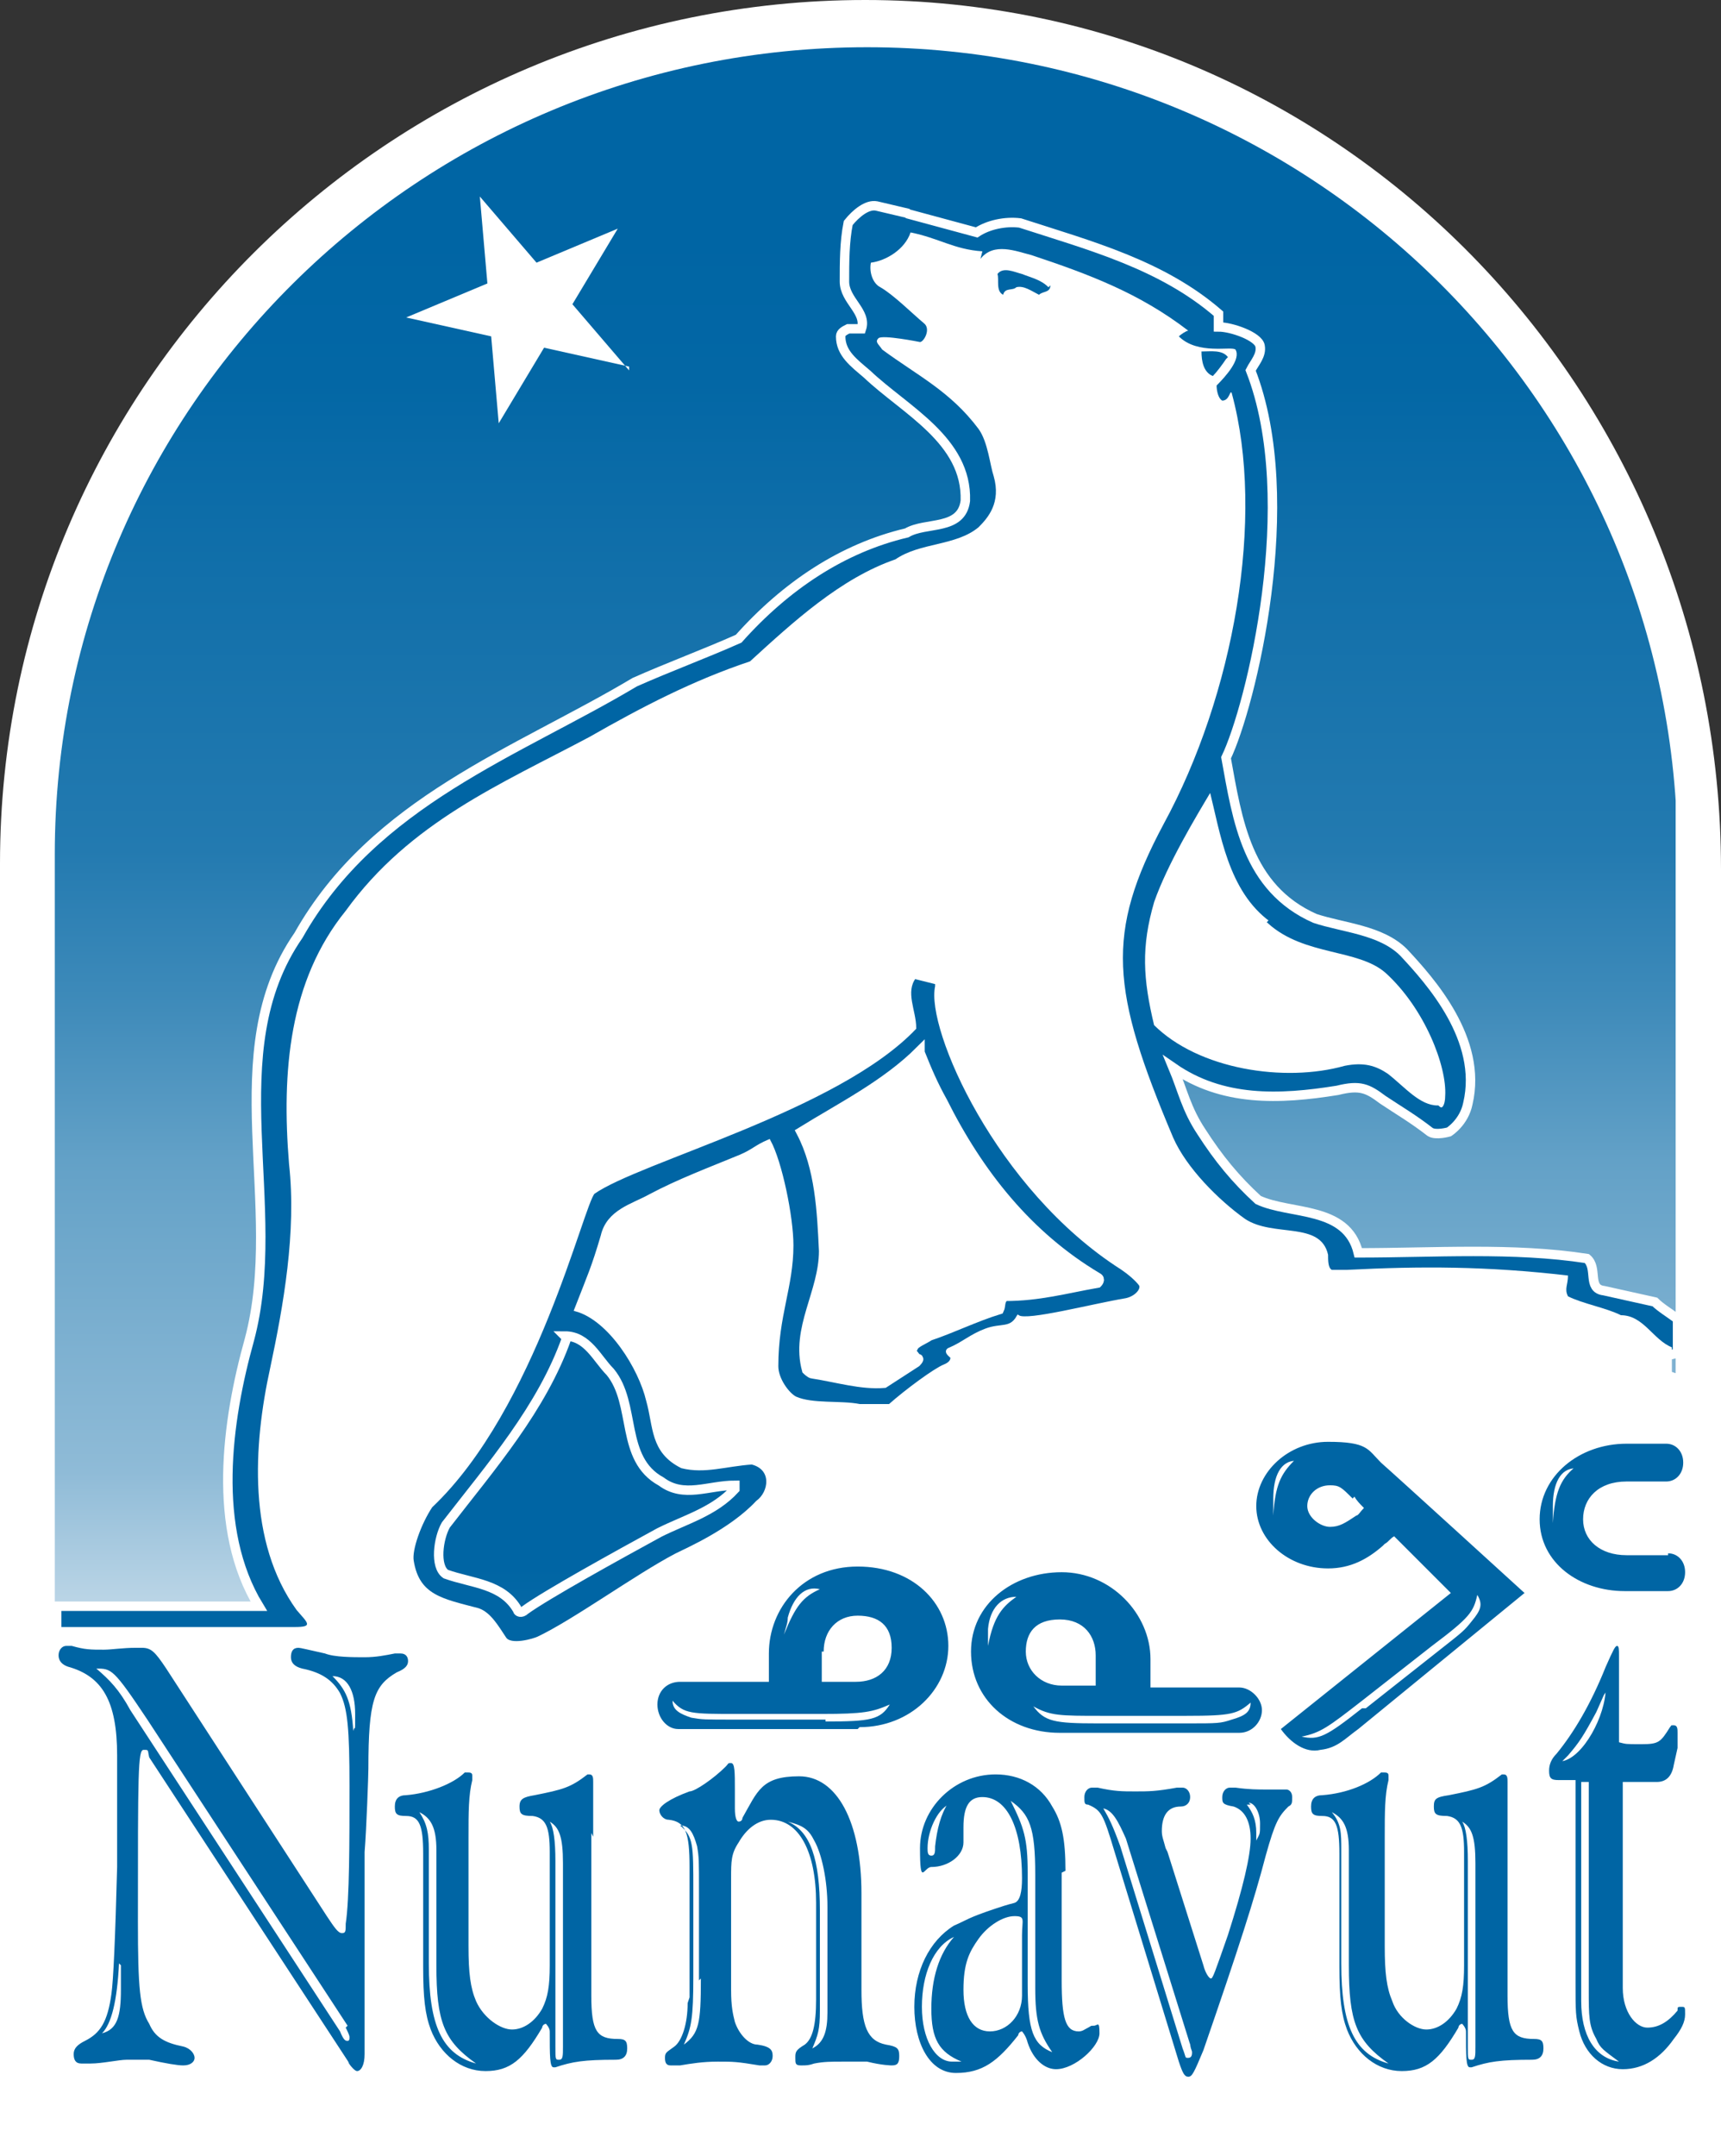
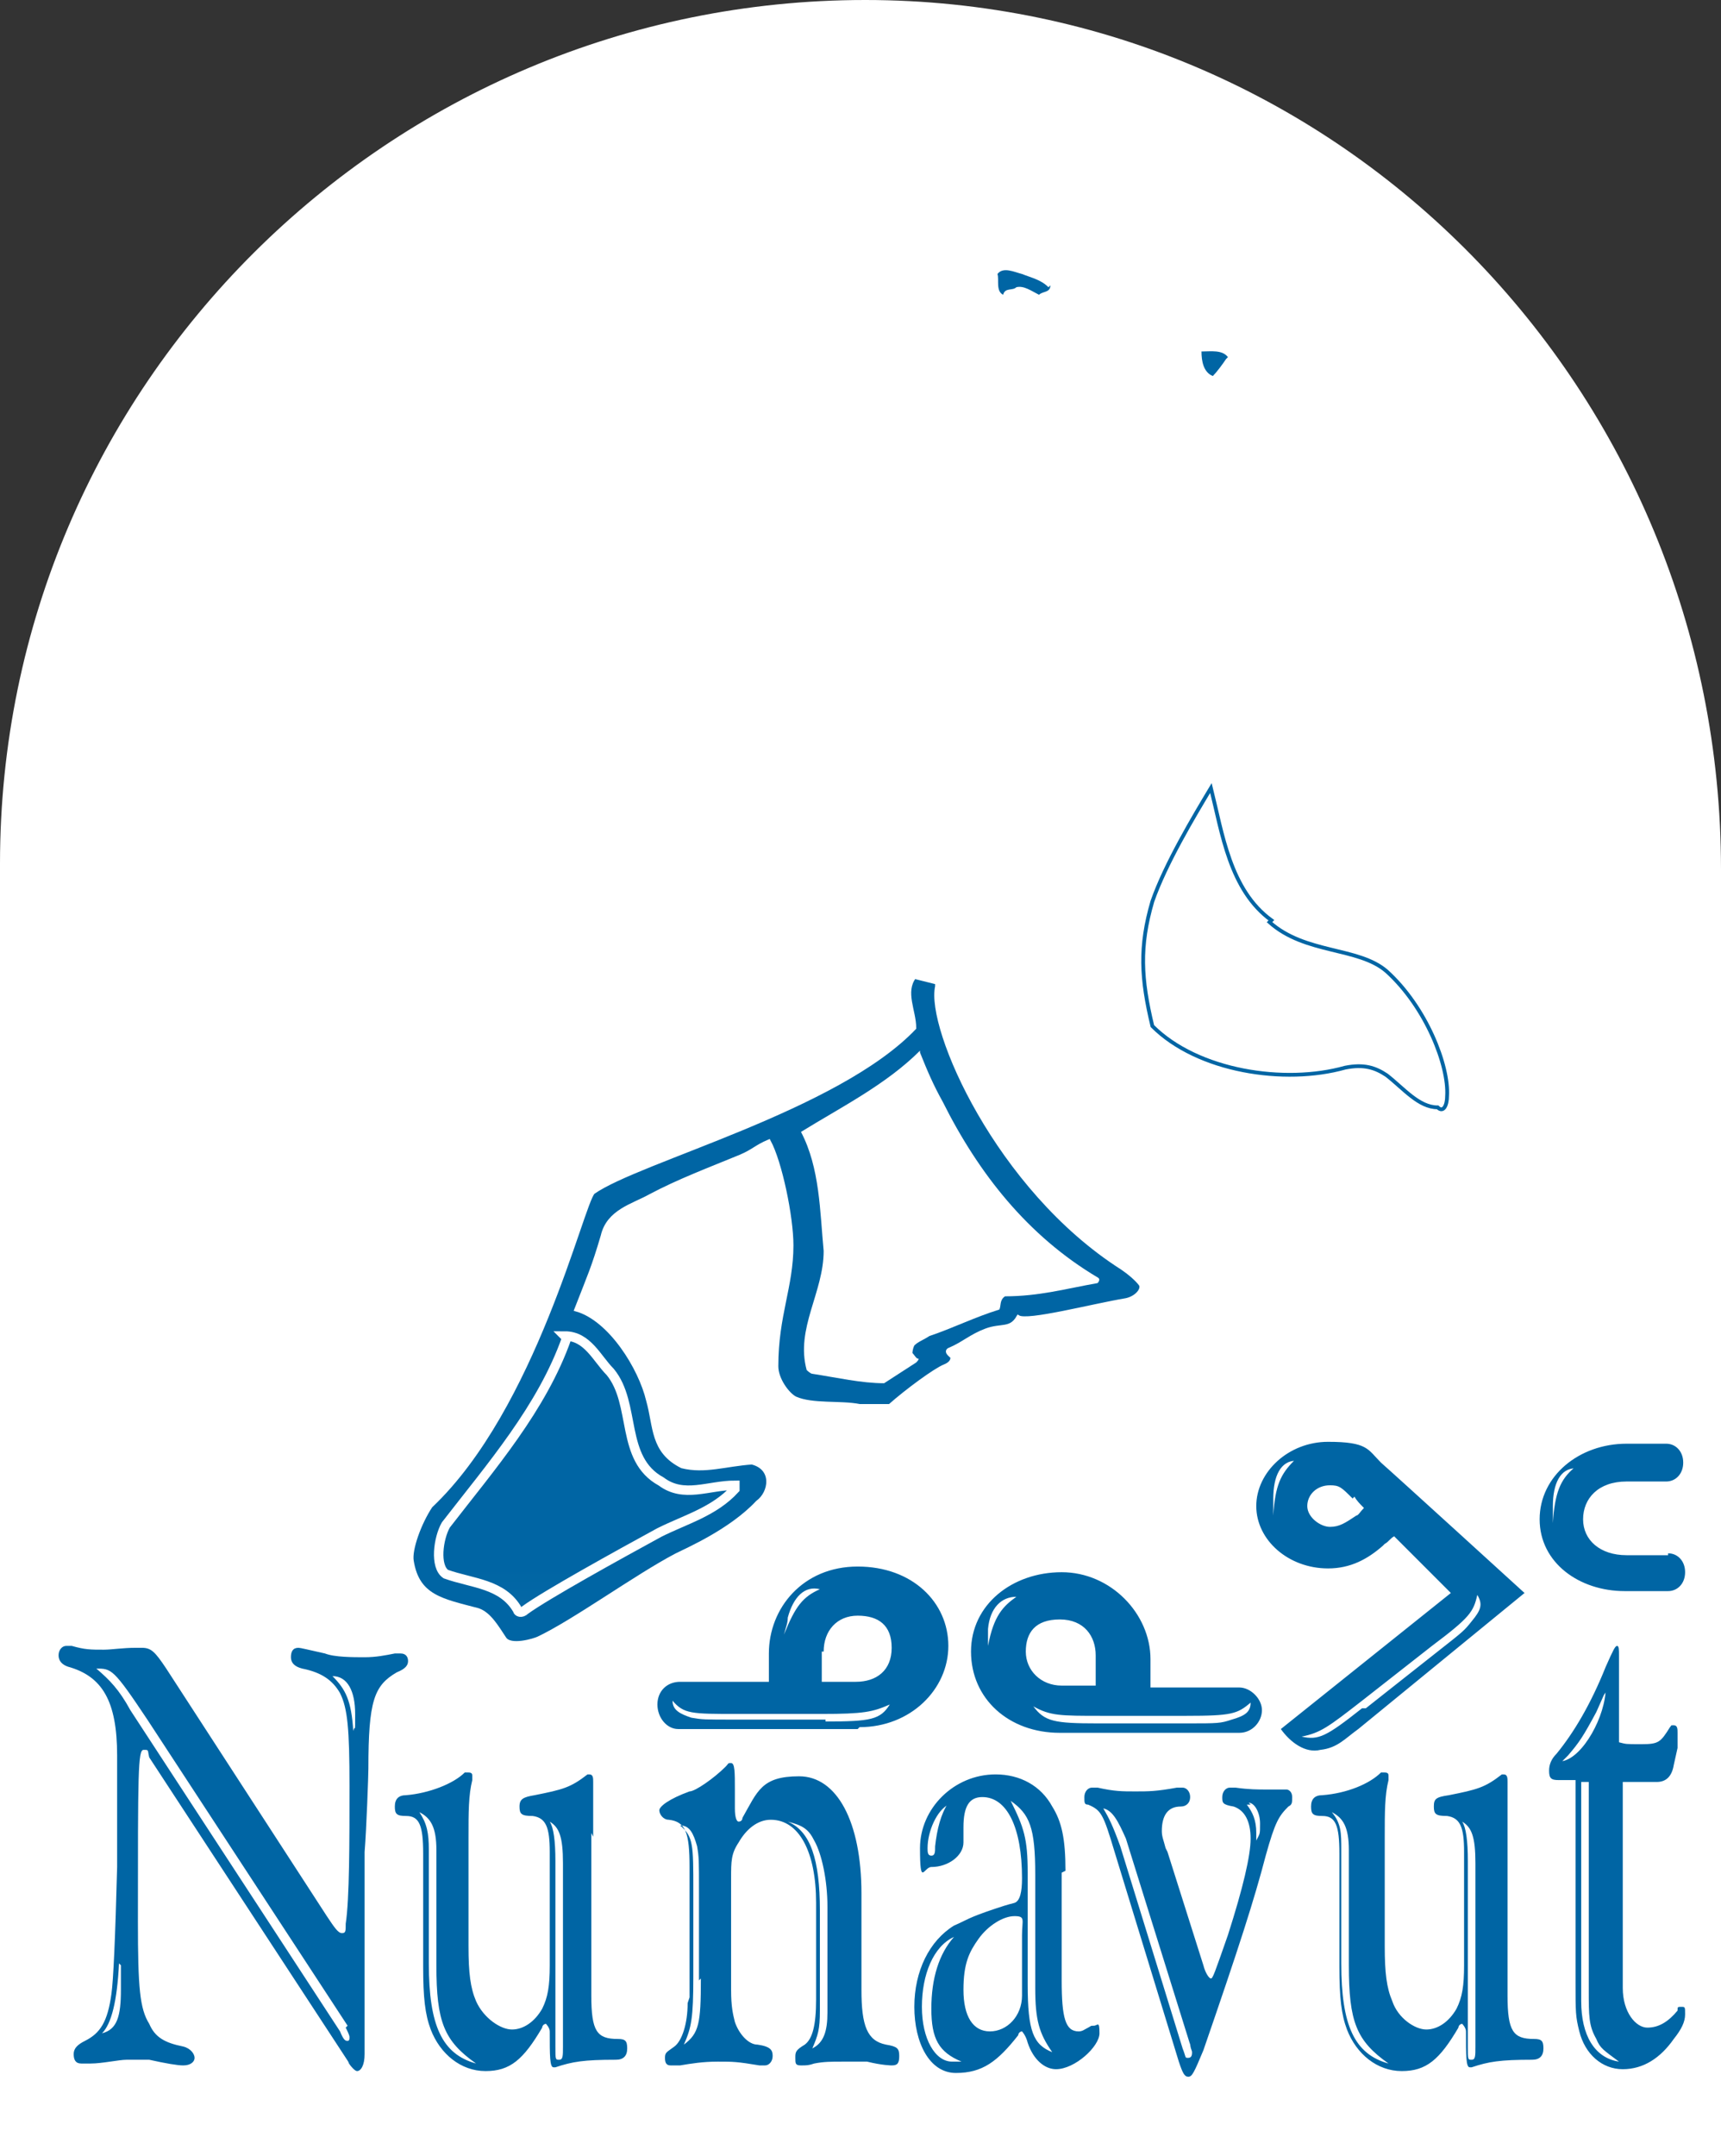
<svg xmlns="http://www.w3.org/2000/svg" id="Layer_1" version="1.1" viewBox="0 0 91.1 114.1">
  <rect x="0" y="0" width="91.1" height="114.1" fill="#333333" stroke="none" />
  <defs>
    <style> .st0, .st1, .st2, .st3 { fill: none; } .st4 { fill: url(#linear-gradient2); } .st5 { fill: url(#linear-gradient1); } .st6 { fill: url(#linear-gradient); } .st1, .st2 { stroke: #fff; } .st1, .st2, .st3 { stroke-miterlimit: 3.9; } .st1, .st3 { stroke-width: .2px; } .st2 { stroke-width: .5px; } .st7 { clip-path: url(#clippath-1); } .st8 { clip-path: url(#clippath-2); } .st9 { fill: #77787c; } .st10 { fill: #fff; } .st11 { fill: #0065a4; } .st3 { stroke: #0065a4; } .st12 { clip-path: url(#clippath); } </style>
    <clipPath id="clippath">
      <path class="st0" d="M2.9,45.2v40.3h21.9l3.3,1.8,2.9-1.8c5.4-2.7,10-6.4,14.7-8.6,4.9-2.3,8.8-4.9,13.4-6.6l12.8-1,7,.2,9.9,3.2v-27.4c0-23.7-19.2-42.8-42.9-42.8S2.9,21.6,2.9,45.2Z" />
    </clipPath>
    <linearGradient id="linear-gradient" x1="-391" y1="117.3" x2="-390" y2="117.3" gradientTransform="translate(9781.2 -32358.2) rotate(-90) scale(83 -83)" gradientUnits="userSpaceOnUse">
      <stop offset="0" stop-color="#fff" />
      <stop offset="0" stop-color="#fdfefe" />
      <stop offset=".1" stop-color="#c3dae9" />
      <stop offset=".2" stop-color="#8fbbd7" />
      <stop offset=".4" stop-color="#63a1c7" />
      <stop offset=".5" stop-color="#3f8bba" />
      <stop offset=".6" stop-color="#237ab0" />
      <stop offset=".8" stop-color="#0f6ea9" />
      <stop offset=".9" stop-color="#0367a5" />
      <stop offset="1" stop-color="#0065a4" />
    </linearGradient>
    <clipPath id="clippath-1">
      <path class="st0" d="M48.7,55.6c-1.8,1.8-4.2,3-6.3,4.3,1,1.9,1,4.2,1.2,6.3,0,2.2-1.5,4.1-.9,6.3,0,0,.2.2.3.2,1.3.2,2.6.5,3.8.5l1.7-1.1s.2-.2.1-.2c-.1,0-.2-.2-.3-.3,0,0,0-.2.1-.4.2-.2.5-.3.8-.5,1.2-.4,2.4-1,3.7-1.4.1-.2,0-.5.3-.7,1.8,0,3.2-.4,4.9-.7,0,0,.2-.2,0-.3-3.7-2.2-6.3-5.5-8.2-9.3-.5-.9-.8-1.6-1.2-2.6h0Z" />
    </clipPath>
    <linearGradient id="linear-gradient1" x1="-411.1" y1="102" x2="-410.1" y2="102" gradientTransform="translate(1890.8 -7347.6) rotate(-90) scale(18 -18)" gradientUnits="userSpaceOnUse">
      <stop offset="0" stop-color="#fff" />
      <stop offset=".1" stop-color="#cfe2ed" />
      <stop offset=".3" stop-color="#90bcd7" />
      <stop offset=".5" stop-color="#5d9dc5" />
      <stop offset=".6" stop-color="#3484b6" />
      <stop offset=".8" stop-color="#1773ac" />
      <stop offset=".9" stop-color="#0668a6" />
      <stop offset="1" stop-color="#0065a4" />
    </linearGradient>
    <clipPath id="clippath-2">
      <path class="st0" d="M30,70.8c-1.3,3.6-4,6.8-6.4,10-.4.7-.6,2.2,0,2.6,1.4.5,3,.5,3.8,1.9,0,.1.2.2.4,0,1.1-.8,4.9-2.9,7.1-4.1,1.4-.7,2.9-1.1,4-2.3,0,0,0-.2,0-.2-.4,0-.8,0-1.2.1-.9.1-1.8.3-2.7-.3-2.2-1.2-1.3-4-2.7-5.8-.6-.7-1.2-1.9-2.3-1.9h0Z" />
    </clipPath>
    <linearGradient id="linear-gradient2" x1="-415.2" y1="99" x2="-414.2" y2="99" gradientTransform="translate(1572.8 -6378.6) rotate(-90) scale(15.6 -15.6)" gradientUnits="userSpaceOnUse">
      <stop offset="0" stop-color="#fff" />
      <stop offset="0" stop-color="#fdfefe" />
      <stop offset=".1" stop-color="#c3dae9" />
      <stop offset=".2" stop-color="#8fbbd7" />
      <stop offset=".4" stop-color="#63a1c7" />
      <stop offset=".5" stop-color="#3f8bba" />
      <stop offset=".6" stop-color="#237ab0" />
      <stop offset=".8" stop-color="#0f6ea9" />
      <stop offset=".9" stop-color="#0367a5" />
      <stop offset="1" stop-color="#0065a4" />
    </linearGradient>
  </defs>
  <path class="st10" d="M91.1,114.1V46C91.1,20.7,71,0,45.8,0S0,20.4,0,45.7v68.4h91.1Z" />
  <g class="st12">
-     <path class="st6" d="M2.9,2.5h85.8v84.9H2.9V2.5Z" />
-   </g>
+     </g>
  <g>
-     <path class="st11" d="M48,11.3l3.7,1c.6-.4,1.5-.6,2.3-.5,3.7,1.2,7.5,2.2,10.5,4.8v.7c.7,0,2.1.5,2.2,1,.1.5-.3.9-.5,1.3,2.7,6.9,0,17.8-1.3,20.5.6,3.3,1.1,6.9,4.7,8.5,1.5.5,3.5.6,4.7,1.8,1.4,1.5,4.2,4.6,3.4,8-.2,1-1,1.5-1,1.5,0,0-.7.2-1,0-.9-.7-1.6-1.1-2.5-1.7-.8-.6-1.2-.8-2.4-.5-3.1.5-6.1.6-8.7-1.2.5,1.2.7,2.2,1.5,3.4.9,1.4,1.8,2.5,3,3.6,1.7.8,4.7.3,5.3,2.8,4,0,8.2-.3,12.1.3.6.5,0,1.6.9,1.7l2.7.6c.3.3.8.6,1.2.9v1.8l-8.2,2.1c-6.3,0-.3,18.2-6.5,18.2h-12.6c-5.3-.1-11.2,0-17,0h-14.5c-2.9,0-5.5-.2-8.2,0h-.2c0-.1-18.6-.4-18.6-.4v-6.5c2.5,0,8.3,0,10.7,0-2.5-4.1-1.7-9.8-.5-14.1,1.9-7.1-1.7-15.2,2.6-21.4,4-7.1,11.6-9.7,17.8-13.4,1.8-.8,3.7-1.5,5.5-2.3,2.5-2.8,5.5-4.8,8.9-5.6,1-.6,2.9-.1,3.1-1.7.1-3.2-3.2-4.8-5.2-6.7-.7-.6-1.4-1.1-1.4-2,0-.2.2-.3.4-.4h.7c.3-.9-.9-1.5-.9-2.5,0-1,0-2.1.2-3.1.4-.5,1-1,1.5-.9l1.7.4h0Z" />
-     <path class="st2" d="M48,11.3l3.7,1c.6-.4,1.5-.6,2.3-.5,3.7,1.2,7.5,2.2,10.5,4.8v.7c.7,0,2.1.5,2.2,1,.1.5-.3.9-.5,1.3,2.7,6.9,0,17.8-1.3,20.5.6,3.3,1.1,6.9,4.7,8.5,1.5.5,3.5.6,4.7,1.8,1.4,1.5,4.2,4.6,3.4,8-.2,1-1,1.5-1,1.5,0,0-.7.2-1,0-.9-.7-1.6-1.1-2.5-1.7-.8-.6-1.2-.8-2.4-.5-3.1.5-6.1.6-8.7-1.2.5,1.2.7,2.2,1.5,3.4.9,1.4,1.8,2.5,3,3.6,1.7.8,4.7.3,5.3,2.8,4,0,8.2-.3,12.1.3.6.5,0,1.6.9,1.7l2.7.6c.3.3.8.6,1.2.9v1.8l-8.2,2.1c-6.3,0-.3,18.2-6.5,18.2h-12.6c-5.3-.1-11.2,0-17,0h-14.5c-2.9,0-5.5-.2-8.2,0h-.2c0-.1-18.6-.4-18.6-.4v-6.5c2.5,0,8.3,0,10.7,0-2.5-4.1-1.7-9.8-.5-14.1,1.9-7.1-1.7-15.2,2.6-21.4,4-7.1,11.6-9.7,17.8-13.4,1.8-.8,3.7-1.5,5.5-2.3,2.5-2.8,5.5-4.8,8.9-5.6,1-.6,2.9-.1,3.1-1.7.1-3.2-3.2-4.8-5.2-6.7-.7-.6-1.4-1.1-1.4-2,0-.2.2-.3.4-.4h.7c.3-.9-.9-1.5-.9-2.5,0-1,0-2.1.2-3.1.4-.5,1-1,1.5-.9l1.7.4h0Z" />
-     <path class="st10" d="M51.9,13.7c.7-.9,1.9-.4,2.7-.2,3,1,5.7,2,8.3,4-.1,0-.4.2-.5.3,1,1,2.8.5,3,.7.3.5-.5,1.4-1,1.9,0,.3.1.7.3.8.4,0,.4-.6.5-.4,1.8,6.6.1,16-3.6,22.8-3.1,5.8-2.8,8.8.5,16.6.7,1.6,2.4,3.3,3.8,4.3,1.5,1,4,.1,4.4,1.9,0,.3,0,.7.2.8h.8c3.9-.2,7.4-.2,11.7.3,0,.5-.2.7,0,1.1.8.4,2,.6,2.8,1,1.2,0,1.7,1.3,2.7,1.7v40H2.8v-25.2h12.8c1,0,.7-.2.1-.9-2.6-3.6-2.3-8.7-1.4-12.8.7-3.3,1.4-7.2,1-10.8-.4-4.9,0-9.7,3-13.4,3.4-4.7,8.2-6.7,12.9-9.2,2.8-1.6,5.5-3,8.5-4,2.3-2.1,4.8-4.4,7.7-5.4,1.3-.9,3.2-.7,4.4-1.7.5-.5,1.2-1.3.8-2.7-.2-.6-.3-1.8-.8-2.5-1.5-2-3.2-2.8-5.1-4.2-.2-.3-.4-.4-.2-.6.2-.2,2.2.2,2.2.2.2,0,.6-.7.2-1-.6-.5-1.6-1.5-2.3-1.9-.4-.2-.6-.8-.5-1.3.8-.1,1.8-.7,2.1-1.6,1.5.3,2.3.9,3.8,1" />
+     <path class="st2" d="M48,11.3l3.7,1c.6-.4,1.5-.6,2.3-.5,3.7,1.2,7.5,2.2,10.5,4.8v.7c.7,0,2.1.5,2.2,1,.1.5-.3.9-.5,1.3,2.7,6.9,0,17.8-1.3,20.5.6,3.3,1.1,6.9,4.7,8.5,1.5.5,3.5.6,4.7,1.8,1.4,1.5,4.2,4.6,3.4,8-.2,1-1,1.5-1,1.5,0,0-.7.2-1,0-.9-.7-1.6-1.1-2.5-1.7-.8-.6-1.2-.8-2.4-.5-3.1.5-6.1.6-8.7-1.2.5,1.2.7,2.2,1.5,3.4.9,1.4,1.8,2.5,3,3.6,1.7.8,4.7.3,5.3,2.8,4,0,8.2-.3,12.1.3.6.5,0,1.6.9,1.7l2.7.6c.3.3.8.6,1.2.9v1.8l-8.2,2.1c-6.3,0-.3,18.2-6.5,18.2h-12.6c-5.3-.1-11.2,0-17,0h-14.5c-2.9,0-5.5-.2-8.2,0h-.2c0-.1-18.6-.4-18.6-.4v-6.5c2.5,0,8.3,0,10.7,0-2.5-4.1-1.7-9.8-.5-14.1,1.9-7.1-1.7-15.2,2.6-21.4,4-7.1,11.6-9.7,17.8-13.4,1.8-.8,3.7-1.5,5.5-2.3,2.5-2.8,5.5-4.8,8.9-5.6,1-.6,2.9-.1,3.1-1.7.1-3.2-3.2-4.8-5.2-6.7-.7-.6-1.4-1.1-1.4-2,0-.2.2-.3.4-.4h.7l1.7.4h0Z" />
    <path class="st11" d="M55.6,15.1c0,.4-.4.3-.6.5-.4-.2-.8-.5-1.2-.4-.2.2-.6,0-.7.4-.4-.2-.2-.8-.3-1.1.3-.4.9-.1,1.3,0,.5.2,1,.3,1.4.7M64.9,19c-.2.3-.5.7-.7.9-.5-.2-.6-.8-.6-1.3.5,0,1.1-.1,1.4.3" />
    <path class="st10" d="M67.2,48.8c1.9,1.7,4.7,1.3,6.2,2.6,2.1,1.9,3.3,5,3.2,6.6,0,.5-.2.9-.5.6-1,0-1.8-1-2.7-1.7-.6-.4-1.2-.6-2.2-.4-3.2.9-7.8.2-10.2-2.2-.6-2.5-.7-4.2,0-6.6.7-2,2.2-4.5,3.1-6,.6,2.4,1,5.4,3.2,7" />
    <path class="st3" d="M67.2,48.8c1.9,1.7,4.7,1.3,6.2,2.6,2.1,1.9,3.3,5,3.2,6.6,0,.5-.2.9-.5.6-1,0-1.8-1-2.7-1.7-.6-.4-1.2-.6-2.2-.4-3.2.9-7.8.2-10.2-2.2-.6-2.5-.7-4.2,0-6.6.7-2,2.2-4.5,3.1-6,.6,2.4,1,5.4,3.2,7h0Z" />
    <path class="st11" d="M43.4,84.1c-.8-.2-1.4.4-1.7,1.5,0,.3-.1.5-.2.9.6-1.5,1-2,1.9-2.4M43.7,91.1c2.4,0,2.9-.1,3.4-.9-.9.4-1.4.5-3.6.5h-4.5c-2.4,0-2.8,0-3.4-.7,0,.5.4.7,1,.9.6.1.6.1,2.4.1h4.7ZM43.5,87.4v1.6h1.8c1.1,0,1.9-.6,1.9-1.8s-.7-1.7-1.8-1.7-1.8.8-1.8,1.9M45.4,91.5h-9.5c-.6,0-1.1-.6-1.1-1.3s.5-1.2,1.2-1.2h4.7v-1.5c0-2.4,1.8-4.6,4.7-4.6s4.8,1.9,4.8,4.2-2,4.3-4.7,4.3M58.1,91.2h4.7c1.7,0,1.8,0,2.4-.2.7-.2,1-.4,1-.9-.7.6-1,.7-3.4.7h-4.5c-2.2,0-2.7,0-3.6-.5.6.8,1.1.9,3.4.9M53.8,84.5c-.8,0-1.4.6-1.5,1.7,0,.3,0,.5,0,.9.3-1.6.8-2.1,1.5-2.6M58,87.6c0-1-.6-1.9-1.9-1.9s-1.8.7-1.8,1.7.8,1.8,1.9,1.8h1.8v-1.6ZM56.1,91.7c-2.7,0-4.7-1.8-4.7-4.3s2.2-4.2,4.8-4.2,4.7,2.2,4.7,4.6v1.5h4.6s0,0,.1,0c.6,0,1.2.6,1.2,1.2s-.5,1.2-1.2,1.2h-9.5c0,0,0,0,0,0ZM72.3,90.4l3.8-3c1.4-1.1,1.4-1.1,1.8-1.6.5-.6.6-.9.3-1.4-.2.9-.4,1.2-2.4,2.7l-3.7,2.9c-1.8,1.4-2.2,1.7-3.2,1.9.9.2,1.3,0,3.2-1.5M68.6,77.3c-.8,0-1.2.8-1.2,2s0,.5,0,.9c.1-1.6.4-2.2,1.1-2.9M73.2,81.8c-.8.7-1.7,1.2-2.9,1.2-2.1,0-3.8-1.5-3.8-3.3s1.7-3.4,3.8-3.4,2.1.4,2.8,1.1c.8.7,7.6,6.9,7.6,6.9l-8.8,7.2c-.7.5-1.1,1-2,1.1-.8.2-1.6-.4-2.1-1.1h0l9-7.2-3-3c-.2.1-.3.3-.5.4M71.6,79.3c-.6-.6-.7-.7-1.2-.7-.7,0-1.2.5-1.2,1.1s.7,1.1,1.2,1.1.8-.2,1.4-.6c.1,0,.2-.2.4-.4-.2-.2-.4-.4-.5-.6M83.4,77.7c-.8,0-1.2.8-1.2,2s0,.5,0,.9c.1-1.6.4-2.3,1.1-2.9M88.3,82.2c.5,0,.9.4.9,1s-.4,1-.9,1-.1,0-.2,0h-2.1c-2.4,0-4.5-1.5-4.5-3.8s2.1-4,4.6-4h2.1c.5,0,.9.4.9,1s-.4,1-.9,1-.2,0-.2,0h-1.9c-1.5,0-2.3.9-2.3,2s.9,1.9,2.3,1.9h2.2ZM18.4,109.1c.2.3.4.5.5.5.2,0,.4-.3.4-.9v-.9c0-2.7,0-4.4,0-6.1v-3.7c.1-1.2.2-4.1.2-4.4,0-3.6.3-4.4,1.5-5.1.5-.2.6-.4.6-.6s-.1-.4-.4-.4-.2,0-.3,0c-.5.1-1,.2-1.6.2s-1.6,0-2.1-.2c-.9-.2-1.3-.3-1.4-.3-.3,0-.4.2-.4.5s.2.5.6.6c1,.2,1.6.6,2,1.3.4.8.5,1.9.5,4.9s0,6-.2,7.3c0,.4,0,.5-.2.5s-.4-.3-.8-.9l-8.5-13.1c-.6-.9-.8-1.1-1.3-1.1s-.2,0-.3,0c-.7,0-1.3.1-1.7.1-.7,0-1,0-1.7-.2-.1,0-.3,0-.3,0-.2,0-.4.2-.4.5s.2.5.5.6c1.8.5,2.6,1.8,2.6,4.7v5.9c-.1,3.8-.2,6-.3,6.7-.2,1.5-.6,2.1-1.4,2.5-.4.2-.6.4-.6.7s.1.5.4.5.3,0,.5,0c.6,0,1.5-.2,1.9-.2s.8,0,1.2,0c.9.2,1.5.3,1.8.3.4,0,.6-.2.6-.4s-.2-.5-.6-.6c-1-.2-1.5-.5-1.8-1.2-.5-.8-.6-1.9-.6-5.4,0-7.9,0-9.1.3-9.1s.2,0,.3.4l10.6,16.2h0ZM6.4,104c0,.6,0,.9,0,1.3,0,1.4-.2,2.1-1,2.3.5-.5.8-1.7.9-3.7M18.3,107.3c.1.2.2.4.2.5s0,.2-.1.2c-.1,0-.2,0-.4-.5l-11.1-17c-.6-1.1-1.1-1.6-1.8-2.2.8,0,.9,0,2.7,2.7l10.6,16.2h0ZM17.6,88.7c.8,0,1.2.8,1.2,2s0,.5-.1.9c-.1-1.6-.4-2.2-1.1-2.9M31.4,97.2c0-.9,0-1.6,0-2.2,0-.4,0-.6,0-.7,0-.2,0-.4-.2-.4s0,0-.1,0c-.9.7-1.3.8-2.8,1.1-.6.1-.8.2-.8.6s.1.5.7.5c.7.1.9.6.9,1.9v6c0,1.1-.1,1.7-.4,2.3-.4.7-1,1.1-1.6,1.1s-1.5-.6-1.9-1.5c-.3-.7-.4-1.5-.4-2.9v-5.8c0-1.3,0-2.2.2-3,0-.1,0-.2,0-.2,0-.1,0-.2-.2-.2s-.1,0-.2,0c-.6.6-1.9,1.1-3.1,1.2-.4,0-.6.2-.6.6s.1.5.6.5c.7,0,.9.5.9,2v6c0,1.6.1,2.5.4,3.3.5,1.3,1.6,2.2,2.9,2.2s2-.6,3-2.3c0-.1.1-.2.2-.2,0,0,.2.2.2.4,0,1.3,0,1.9.2,1.9.2,0,.1,0,.1,0,.9-.3,1.5-.4,3.2-.4.4,0,.6-.2.6-.6s-.1-.5-.5-.5c-1.1,0-1.4-.4-1.4-2.3v-8.6h0ZM29.8,108.3c0,.5,0,.7-.2.7s-.2,0-.2-.7v-9.8c0-1.1-.1-1.8-.3-2.1.5.3.7.8.7,2.2v9.7ZM23.1,104c0,3,.4,4,2.1,5.2-1.8-.5-2.5-2-2.5-5.3v-6c0-.9-.1-1.4-.5-2,.6.3.9.8.9,2,0,0,0,6,0,6ZM36.4,106c0,1.1-.3,2-.7,2.3-.4.3-.5.3-.5.6s.1.4.3.4.2,0,.5,0c.6-.1,1.2-.2,2-.2s1,0,2.2.2c.1,0,.2,0,.3,0,.2,0,.4-.2.4-.5s-.1-.5-.8-.6c-.5,0-1-.6-1.2-1.2-.1-.4-.2-.8-.2-1.7v-5.9c0-.9,0-1.3.4-1.9.4-.7,1-1.2,1.7-1.2,1.5,0,2.4,1.7,2.4,4.4v5.1c0,1.4-.2,2.1-.6,2.4-.5.3-.5.4-.5.7s0,.4.3.4.4,0,.7-.1c.5-.1.9-.1,1.5-.1s1,0,1.3,0c.8.2,1.3.2,1.3.2.3,0,.4-.1.4-.5s-.1-.5-.7-.6c-1-.2-1.3-1-1.3-2.9v-5.1c0-3.8-1.3-6.2-3.3-6.2s-2.2.8-3,2.2c0,.2-.2.2-.2.2-.1,0-.2-.2-.2-.7v-1c0-.9,0-1.4-.2-1.4s-.1,0-.3.2c-.6.6-1.6,1.3-1.9,1.3-1.1.4-1.6.8-1.6,1s.2.5.5.5c.9.1,1.1.7,1.1,2.5v6.9h0ZM37.1,104.7c0,2.4-.1,2.9-.9,3.5.4-.9.5-1.4.5-3.6v-4.6c0-2.4,0-2.8-.7-3.4.5,0,.7.4.9,1.1.1.6.1.7.1,2.4v4.7h0ZM43.8,106.5c0,1-.2,1.6-.8,1.9.3-.7.4-1,.4-2v-5.3c0-2.7-.5-4.2-1.7-4.7.8.2,1.1.4,1.4,1,.4.7.7,2.1.7,3.5v5.8ZM56.4,99c0-1.7-.2-2.6-.7-3.4-.6-1.1-1.7-1.7-3-1.7-2.2,0-4,1.8-4,3.9s.2,1,.6,1c.9,0,1.7-.6,1.7-1.3s0-.2,0-.5v-.3c0-1.1.3-1.6,1-1.6,1.3,0,2.1,1.6,2.1,4.3,0,.7-.1,1.2-.4,1.3-.4.1-.7.2-1,.3-1.5.5-1.5.6-2.2.9-1.3.8-2.1,2.4-2.1,4.3s.8,3.5,2.2,3.5,2.2-.6,3.3-2c0-.1.1-.2.2-.2,0,0,.2.2.3.6.3.9.9,1.4,1.5,1.4,1,0,2.3-1.2,2.3-1.9s-.1-.4-.3-.4-.1,0-.3.1c-.2.1-.3.2-.5.2-.7,0-.9-.7-.9-2.7v-5.7h0ZM54.1,105.6c0,1.1-.8,1.9-1.7,1.9s-1.4-.8-1.4-2.2.3-2,.8-2.7c.5-.7,1.3-1.2,1.9-1.2s.4.2.4,1v3.1h0ZM54.4,99.1c0-1.8-.2-2.4-.9-3.8,1,.7,1.3,1.4,1.3,3.9v6c0,1.7.2,2.4.9,3.4-1-.4-1.3-1.1-1.3-3.6v-6ZM50.4,109.1c-.9,0-1.6-1.2-1.6-2.9s.6-3.2,1.7-3.7c-.8.9-1.2,2.2-1.2,3.8s.4,2.3,1.6,2.8h-.5s0,0,0,0ZM50.2,95.4c-.4.6-.6,1.4-.7,2.3,0,.3,0,.5-.2.5s-.2-.2-.2-.4c0-.9.5-2,1.1-2.3M61.7,97.8c-.1-.4-.2-.6-.2-.9,0-.8.3-1.3,1-1.3.3,0,.5-.2.5-.5s-.2-.5-.4-.5-.2,0-.3,0c-1.1.2-1.5.2-2.2.2s-1.1,0-2-.2c-.1,0-.2,0-.3,0-.2,0-.4.2-.4.5s0,.4.2.4c.7.3.8.5,1.4,2.5l3.4,11.1c.2.6.3.8.5.8s.3-.2.8-1.4c1.9-5.5,2.7-8,3.3-10.3.5-1.8.7-2.1,1.2-2.6.2-.1.2-.2.2-.5s-.2-.4-.3-.4-.2,0-.3,0c-.2,0-.5,0-.8,0-.4,0-.9,0-1.6-.1h-.3c-.2,0-.4.2-.4.5s0,.4.6.5c.6.2.9.8.9,1.7s-.4,2.6-1.2,5.1c-.7,2-.8,2.3-.9,2.3s-.3-.3-.4-.7l-1.9-6h0ZM63,108.1c0,.3.1.4.1.5s0,.3-.2.3-.1,0-.3-.5l-3.3-10.7c-.4-1.1-.6-1.5-.9-2,.5.1.8.7,1.2,1.6l3.4,10.9h0ZM66.1,95.4c.3,0,.6.5.6,1.1s0,.5-.2.9v-.4c0-.7-.2-1.1-.5-1.5h.2ZM79.8,97.2c0-.9,0-1.6,0-2.2,0-.4,0-.6,0-.7,0-.2,0-.4-.2-.4s0,0-.1,0c-.9.7-1.3.8-2.8,1.1-.7.1-.8.2-.8.6s.1.5.7.5c.7.1.9.6.9,1.9v6c0,1.1-.1,1.7-.4,2.3-.4.7-1,1.1-1.6,1.1s-1.5-.6-1.8-1.5c-.3-.7-.4-1.5-.4-2.9v-5.8c0-1.3,0-2.2.2-3,0-.1,0-.2,0-.2,0-.1,0-.2-.2-.2s-.1,0-.2,0c-.6.6-1.8,1.1-3.1,1.2-.4,0-.6.2-.6.6s.1.5.6.5c.7,0,.9.5.9,2v6c0,1.6.1,2.5.4,3.3.5,1.3,1.6,2.2,2.9,2.2s2-.6,3-2.3c0-.1.1-.2.2-.2,0,0,.2.2.2.4,0,1.3,0,1.9.2,1.9.2,0,0,0,.1,0,.9-.3,1.5-.4,3.2-.4.4,0,.6-.2.6-.6s-.1-.5-.5-.5c-1.1,0-1.4-.4-1.4-2.3v-8.6h0ZM78.1,108.3c0,.5,0,.7-.2.7s-.2,0-.2-.7v-9.8c0-1.1-.1-1.8-.3-2.1.5.3.7.8.7,2.2v9.7ZM71.4,104c0,3,.4,4,2.1,5.2-1.8-.5-2.5-2-2.5-5.3v-6c0-.9,0-1.4-.5-2,.6.3.9.8.9,2v6ZM85.8,94.3h1.9c.5,0,.8-.3.9-.9l.2-.9c0-.4,0-.6,0-.8,0-.2,0-.4-.2-.4s-.1,0-.2.1c-.5.8-.6.9-1.5.9s-.8,0-1.2-.1v-4.6c0-.3,0-.5-.1-.5s-.2.2-.6,1.1c-.8,2-1.7,3.5-2.6,4.6-.3.3-.4.6-.4.9,0,.4.1.5.5.5h.9v10.7c0,1.6,0,1.8.2,2.6.3,1.2,1.2,2,2.3,2s2-.6,2.7-1.6c.4-.5.6-.9.6-1.3s0-.4-.2-.4-.2,0-.2.2c-.5.6-1,.9-1.6.9s-1.3-.8-1.3-2.1v-2.1s0-8.8,0-8.8h0ZM85,89.3c0,1.5-1.2,3.7-2.3,3.9l.3-.3c.6-.7.8-1,1.5-2.3l.4-.9s.2-.3.2-.3ZM84.1,94.2v11.1c0,1.4,0,1.9.4,2.6.2.5.4.6,1.2,1.2-1.3-.2-2-1.4-2-3.2s0-.3,0-.5v-11.1h.4ZM49.6,52.2c-.5,2.2,3.2,10.7,9.8,14.9.3.2.8.6,1,.9.1.3-.3.7-.8.8-1.8.3-5.2,1.2-5.7.9-.4.7-.9.4-1.7.7-.8.3-1.2.7-1.9,1-.3.1,0,.3.1.4,0,0,.1.3-.4.5s-2,1.3-2.9,2.1c-.5,0-1.2,0-1.6,0-1-.2-2.5,0-3.4-.4-.4-.2-1-1-1-1.7,0-2.7.8-4.2.8-6.4,0-1.5-.6-4.4-1.2-5.5-.7.3-.8.5-1.5.8-1.7.7-3.3,1.3-4.8,2.1-.9.5-2.2.8-2.5,2.1-.5,1.7-.7,2.1-1.4,3.9,1.8.5,3.4,3.1,3.8,4.8.4,1.4.2,2.7,1.8,3.5,1.2.3,2.3-.1,3.7-.2,1.2.3,1,1.6.3,2.1-1.4,1.5-3.7,2.5-4.3,2.8-2.1,1.1-5.4,3.5-7.3,4.4-.2.1-1.5.5-1.8,0-.4-.6-.8-1.3-1.4-1.5-1.9-.5-3.2-.7-3.5-2.6-.1-.6.4-2,1-2.9,5.5-5.2,8-16,8.6-16.6,2.4-1.7,12.9-4.4,17-8.7,0-.9-.6-1.9,0-2.7l1.2.3h0Z" />
    <path class="st1" d="M49.6,52.2c-.5,2.2,3.2,10.7,9.8,14.9.3.2.8.6,1,.9.1.3-.3.7-.8.8-1.8.3-5.2,1.2-5.7.9-.4.7-.9.4-1.7.7-.8.3-1.2.7-1.9,1-.3.1,0,.3.1.4,0,0,.1.3-.4.5s-2,1.3-2.9,2.1c-.5,0-1.2,0-1.6,0-1-.2-2.5,0-3.4-.4-.4-.2-1-1-1-1.7,0-2.7.8-4.2.8-6.4,0-1.5-.6-4.4-1.2-5.5-.7.3-.8.5-1.5.8-1.7.7-3.3,1.3-4.8,2.1-.9.5-2.2.8-2.5,2.1-.5,1.7-.7,2.1-1.4,3.9,1.8.5,3.4,3.1,3.8,4.8.4,1.4.2,2.7,1.8,3.5,1.2.3,2.3-.1,3.7-.2,1.2.3,1,1.6.3,2.1-1.4,1.5-3.7,2.5-4.3,2.8-2.1,1.1-5.4,3.5-7.3,4.4-.2.1-1.5.5-1.8,0-.4-.6-.8-1.3-1.4-1.5-1.9-.5-3.2-.7-3.5-2.6-.1-.6.4-2,1-2.9,5.5-5.2,8-16,8.6-16.6,2.4-1.7,12.9-4.4,17-8.7,0-.9-.6-1.9,0-2.7l1.2.3h0Z" />
    <path class="st10" d="M33.3,19.4l-4.5-1-2.4,4-.4-4.6-4.5-1,4.3-1.8-.4-4.6,3,3.5,4.3-1.8-2.4,4s3,3.5,3,3.5Z" />
  </g>
  <g class="st7">
    <path class="st5" d="M42.1,55.6h16.2v17.6h-16.2v-17.6Z" />
  </g>
-   <path class="st2" d="M48.7,55.6c-1.8,1.8-4.2,3-6.3,4.3,1,1.9,1.1,4.2,1.2,6.3,0,2.2-1.5,4.1-.9,6.3,0,0,.2.2.3.2,1.3.2,2.6.6,3.8.5l1.7-1.1s.2-.2.1-.2c-.1,0-.2-.2-.3-.3s0-.2.1-.4c.2-.2.5-.3.8-.5,1.2-.4,2.4-1,3.7-1.4.1-.2,0-.5.3-.7,1.8,0,3.2-.4,4.9-.7,0,0,.2-.2,0-.3-3.7-2.2-6.3-5.5-8.2-9.3-.5-.9-.8-1.6-1.2-2.6h0Z" />
  <g class="st8">
    <path class="st4" d="M23,70.8h16v14.7h-16v-14.7Z" />
  </g>
  <g>
    <path class="st2" d="M30,70.8c-1.3,3.7-4,6.8-6.4,9.9-.4.7-.6,2.2,0,2.6,1.4.5,3,.5,3.8,1.9,0,.1.2.2.4,0,1.1-.8,4.9-2.9,7.1-4.1,1.4-.7,2.9-1.1,4-2.3,0,0,0-.2,0-.2-1.4,0-2.7.7-3.9-.2-2.2-1.2-1.3-4.1-2.7-5.8-.7-.7-1.2-1.9-2.4-1.9h0Z" />
    <path class="st9" d="M0,605.9" />
  </g>
</svg>